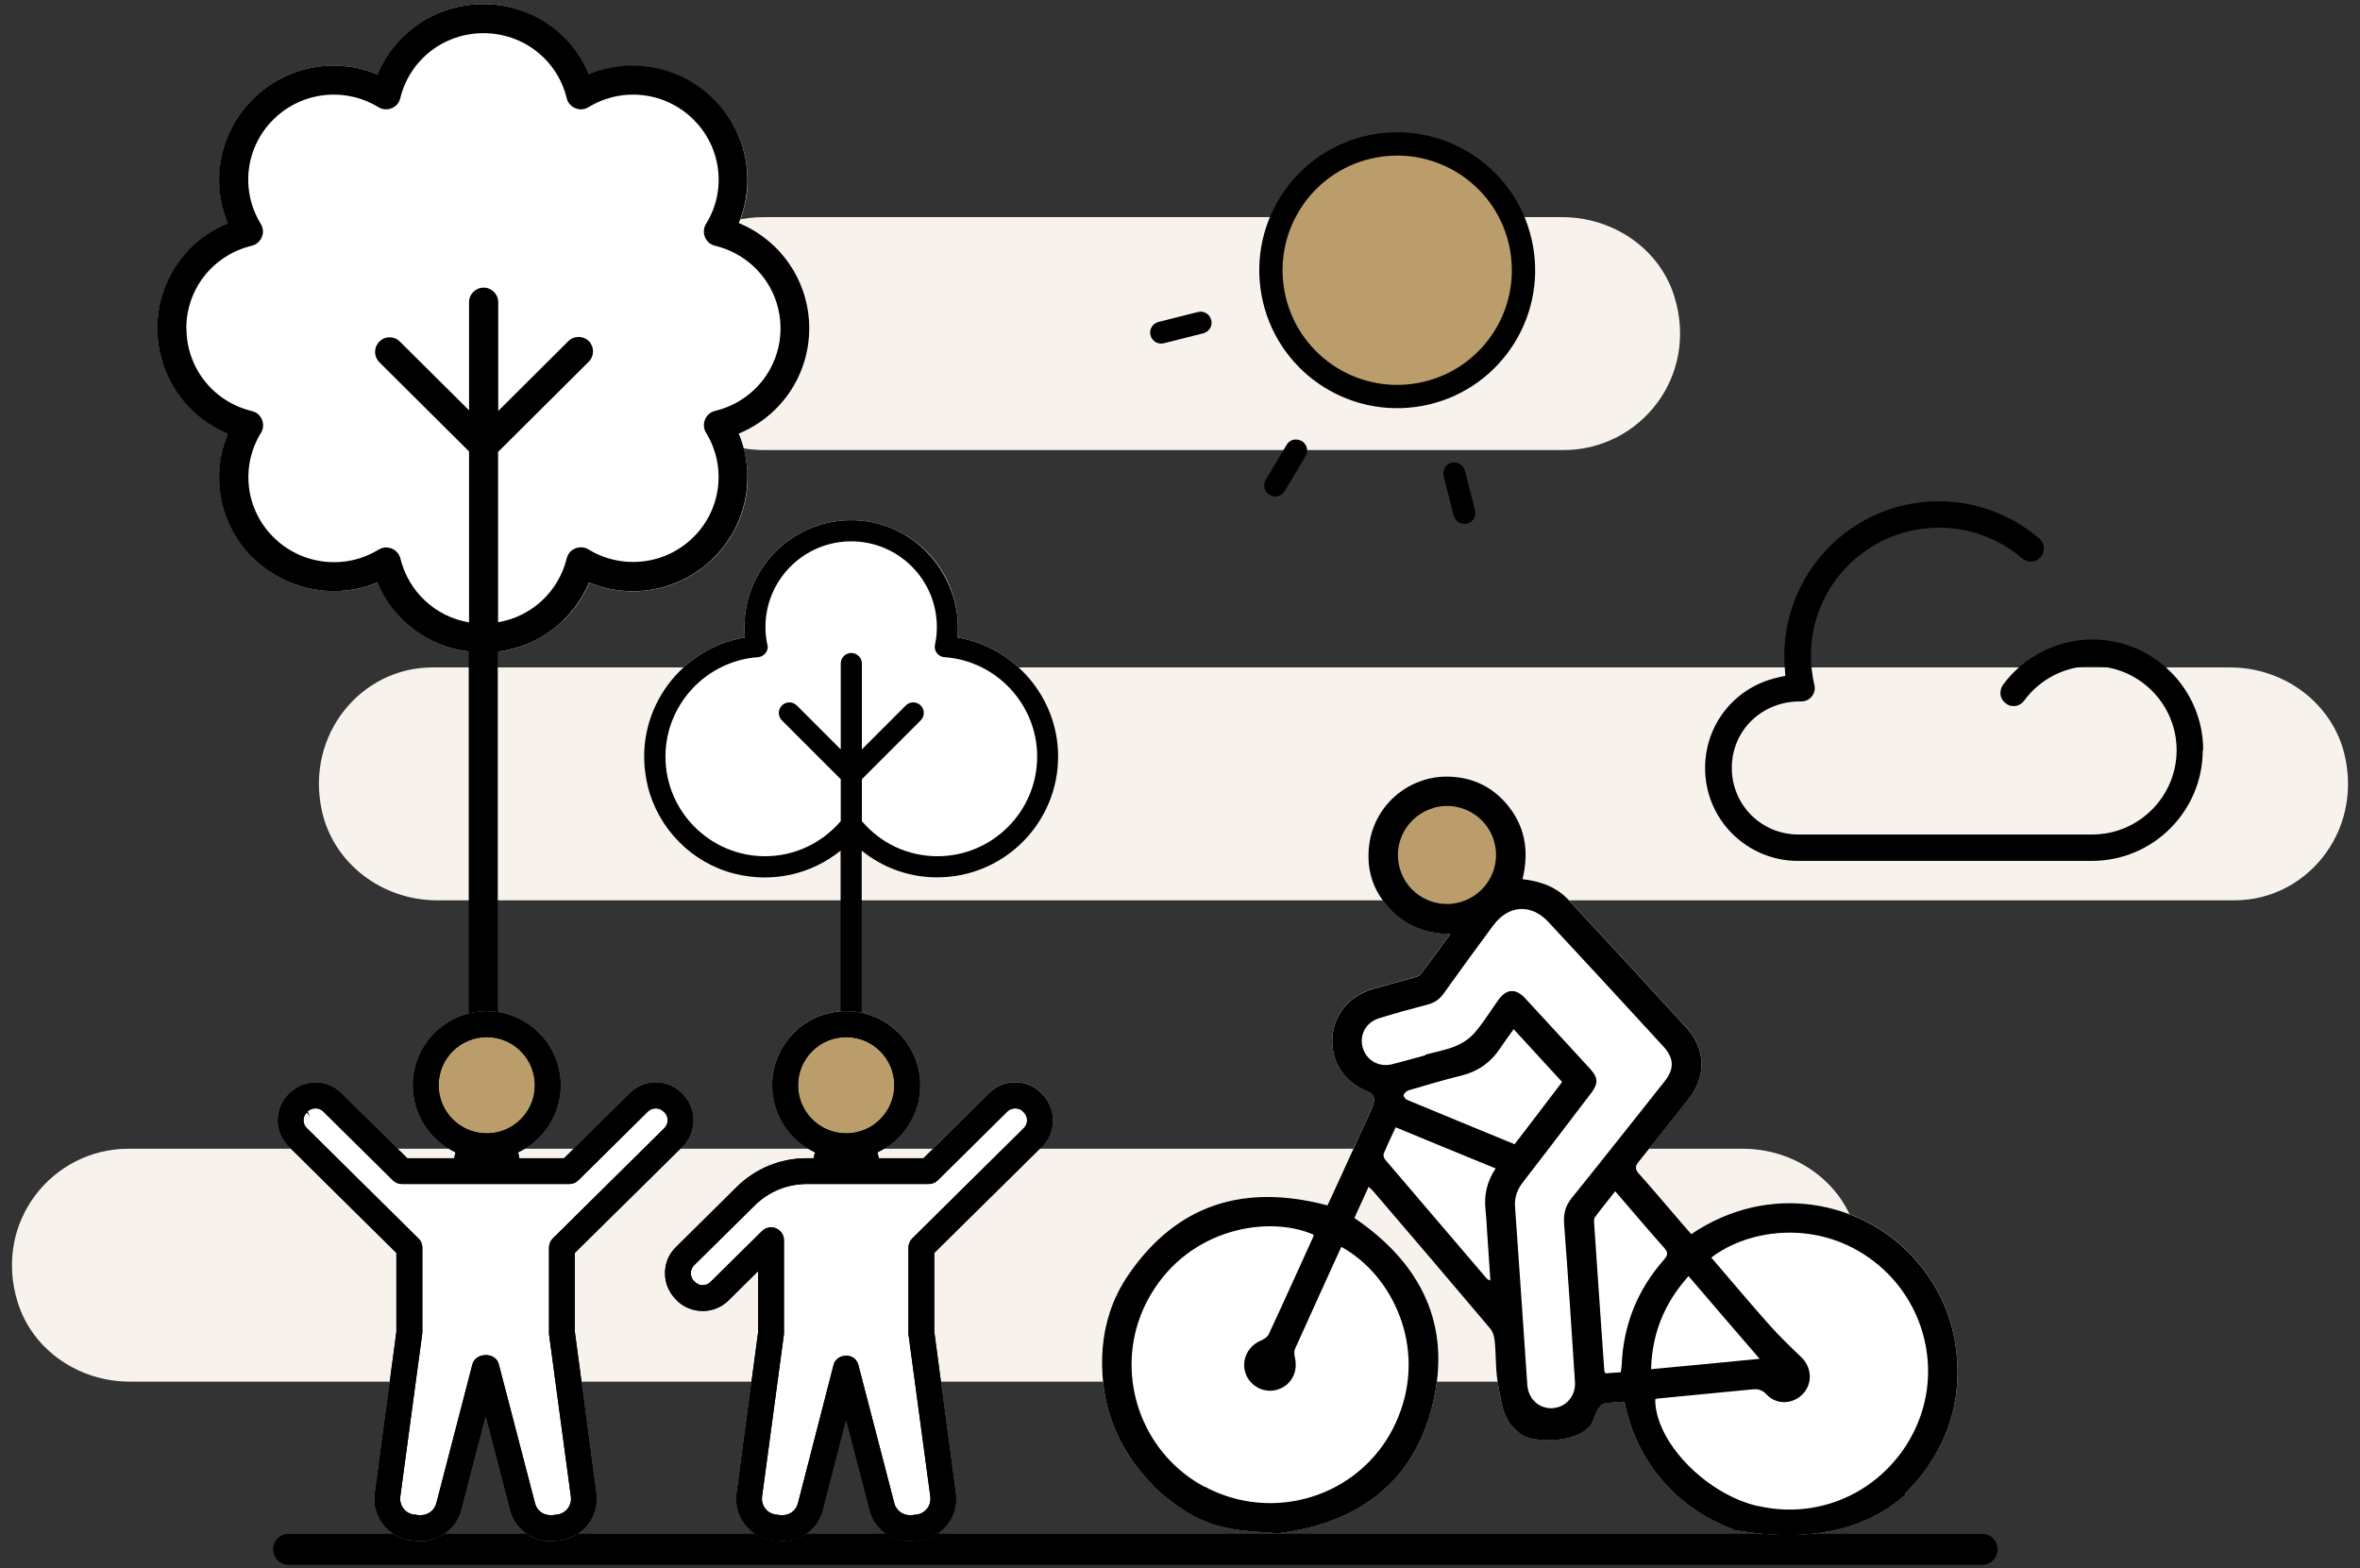
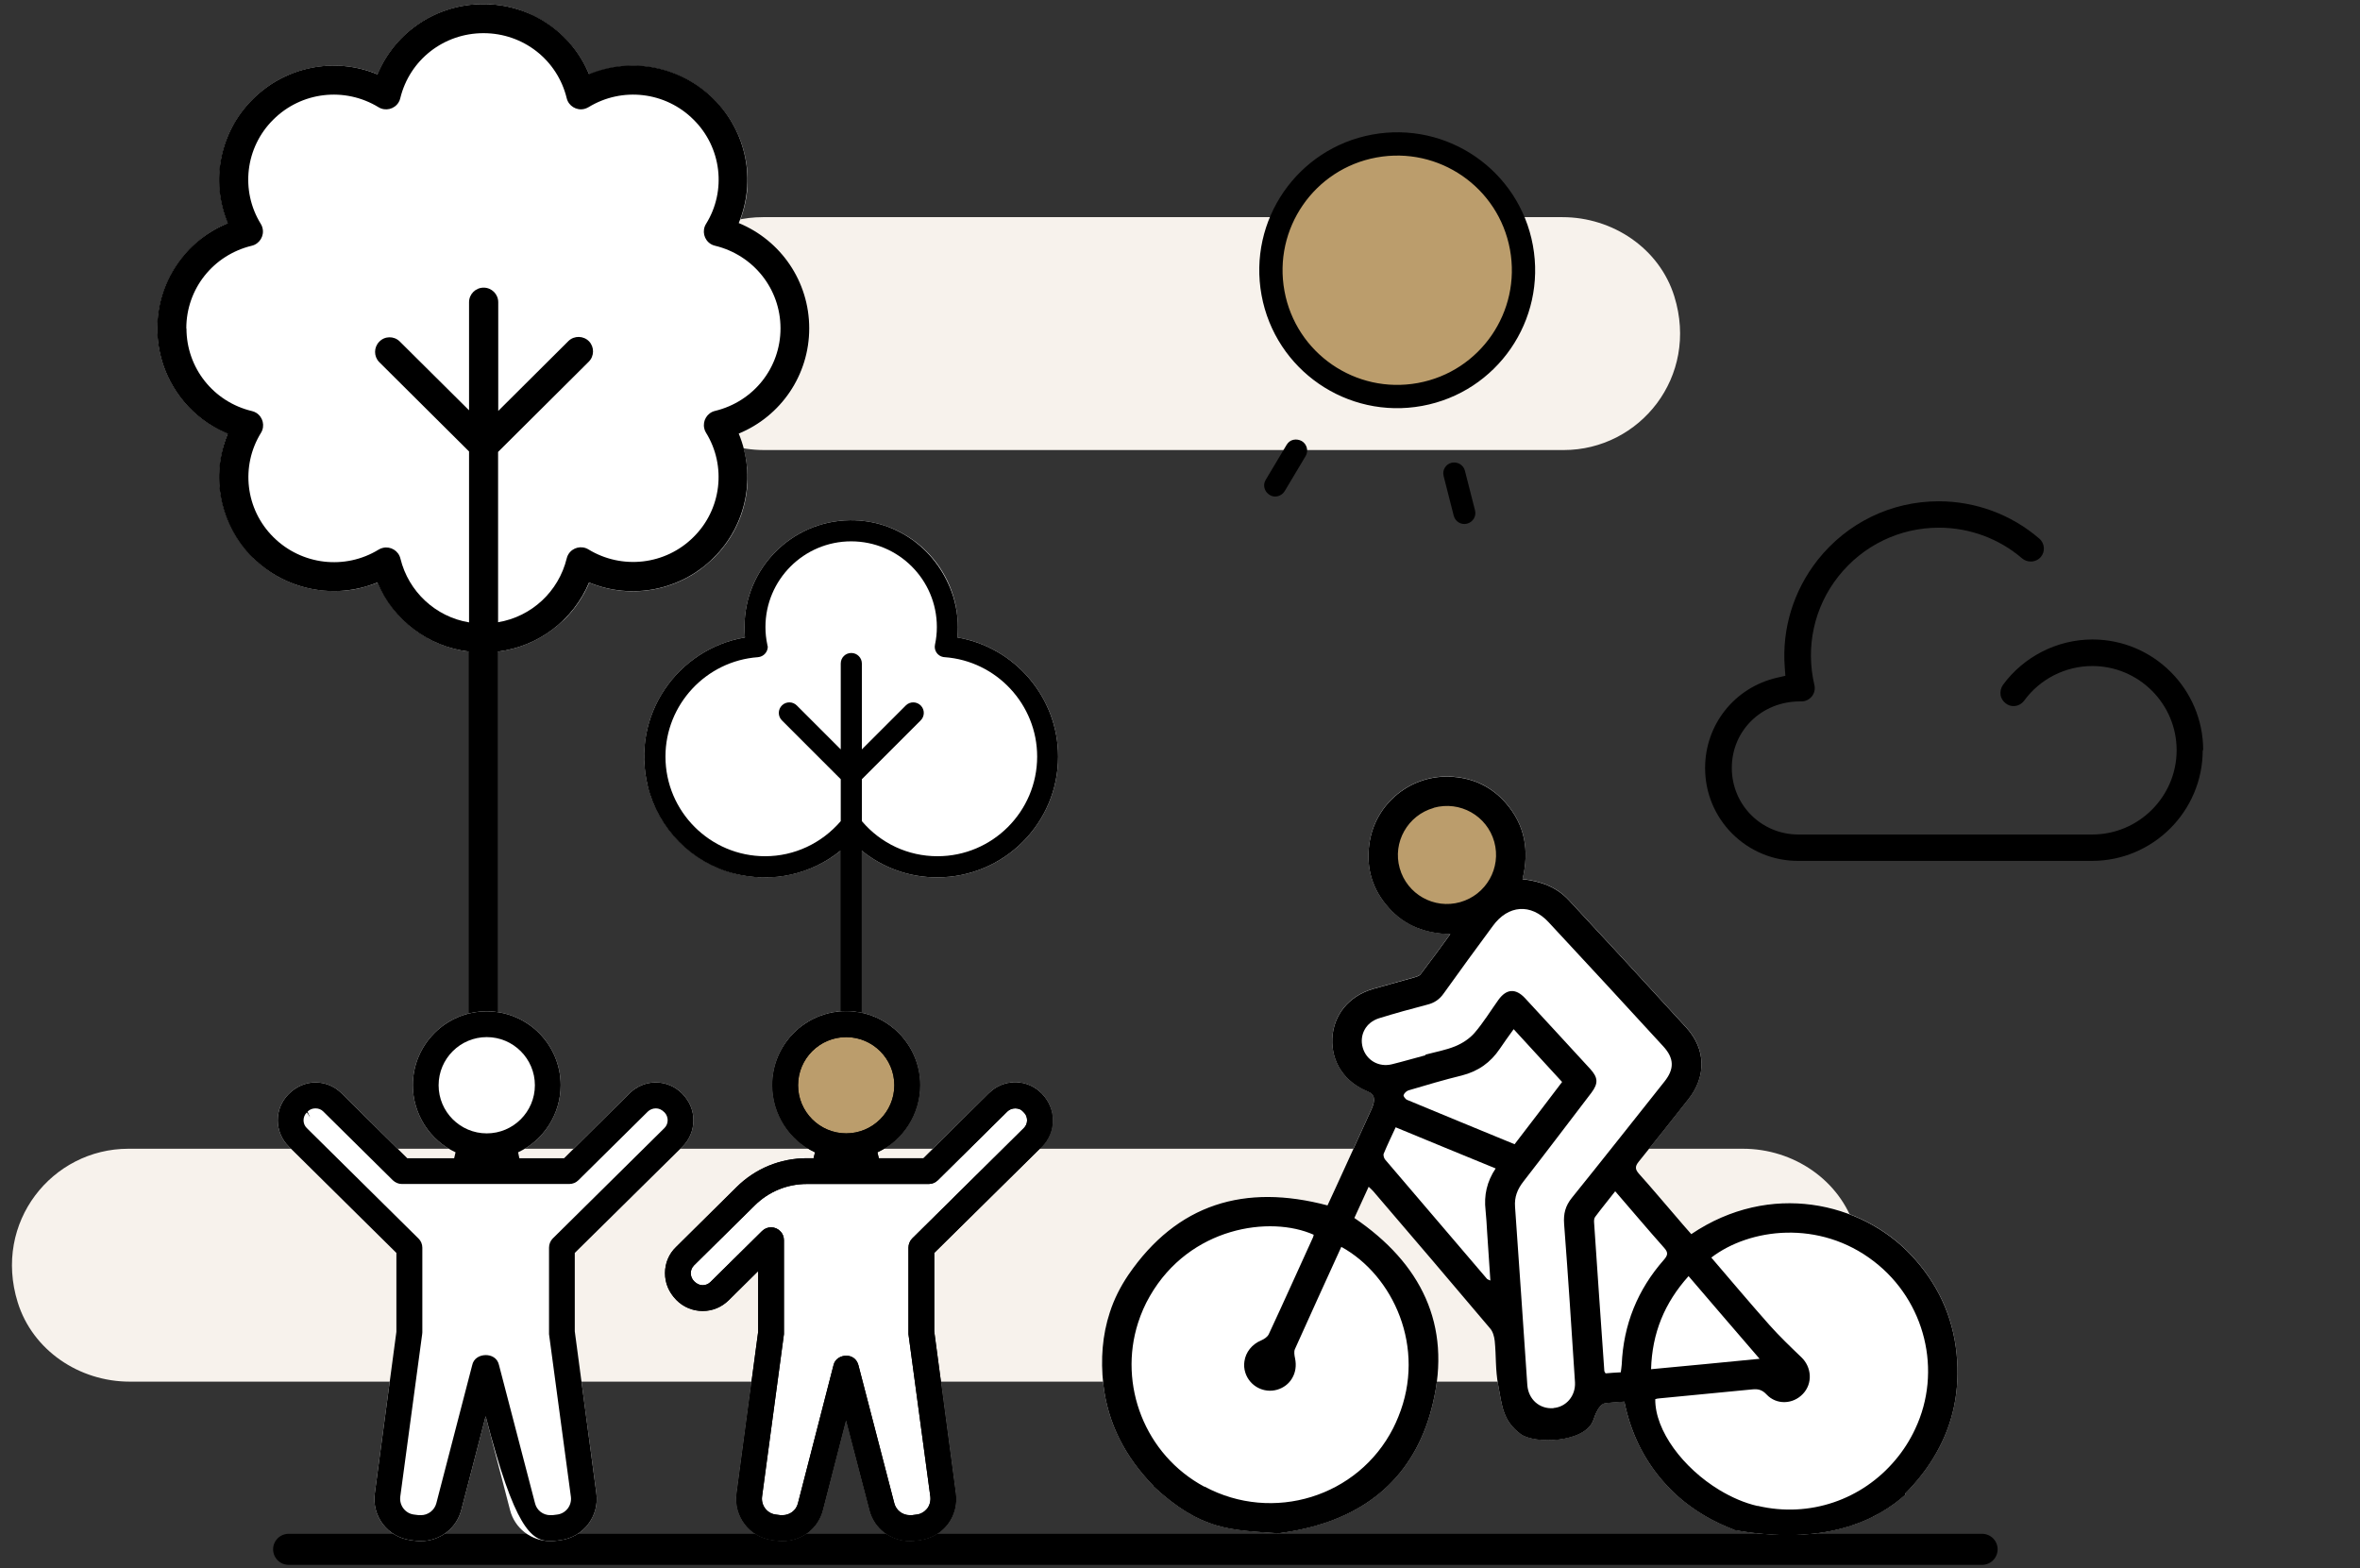
<svg xmlns="http://www.w3.org/2000/svg" width="152" height="101" viewBox="0 0 152 101" fill="none">
  <rect x="0" y="0" width="152" height="101" fill="#333333" stroke="none" />
  <g clip-path="url(#clip0_653_98)">
-     <path d="M27.86 42.986H143.64C147.14 42.986 150.3 45.336 151.04 48.756C152.11 53.656 148.51 57.986 143.92 57.986H28.14C24.64 57.986 21.48 55.636 20.73 52.216C19.66 47.316 23.26 42.986 27.85 42.986H27.86Z" fill="#F7F2EC" />
    <path d="M49.14 13.986H100.63C103.87 13.986 106.88 15.996 107.84 19.096C109.44 24.256 105.62 28.986 100.71 28.986H49.22C45.98 28.986 42.97 26.976 42.01 23.876C40.41 18.716 44.23 13.986 49.14 13.986Z" fill="#F7F2EC" />
    <path d="M8.27 73.986H112.26C115.5 73.986 118.51 75.996 119.47 79.096C121.07 84.256 117.25 88.986 112.34 88.986H8.35C5.11 88.986 2.1 86.976 1.14 83.876C-0.46 78.716 3.36 73.986 8.27 73.986Z" fill="#F7F2EC" />
    <path d="M141.87 48.316C141.87 52.246 138.67 55.446 134.74 55.446H115.8C114.21 55.446 112.71 54.826 111.57 53.696C110.44 52.566 109.82 51.056 109.82 49.466C109.82 46.666 111.72 44.276 114.46 43.646L114.99 43.526L114.95 42.976C114.76 40.486 115.52 38.036 117.07 36.066C118.97 33.666 121.81 32.286 124.87 32.286C127.24 32.286 129.54 33.136 131.34 34.686C131.7 34.986 131.74 35.526 131.44 35.876C131.27 36.066 131.04 36.166 130.79 36.166C130.59 36.166 130.4 36.096 130.24 35.966C128.75 34.686 126.85 33.986 124.88 33.986C122.35 33.986 119.99 35.126 118.41 37.116C116.84 39.096 116.28 41.656 116.86 44.126C116.92 44.376 116.86 44.646 116.7 44.846C116.53 45.056 116.29 45.176 116.02 45.176H115.92C113.46 45.176 111.54 47.056 111.54 49.456C111.54 51.856 113.46 53.746 115.82 53.746H134.76C137.75 53.746 140.19 51.306 140.19 48.316C140.19 45.326 137.75 42.896 134.76 42.896C133.03 42.896 131.39 43.726 130.37 45.126C130.2 45.346 129.96 45.476 129.68 45.476C129.5 45.476 129.33 45.416 129.19 45.306C129.01 45.176 128.88 44.976 128.85 44.756C128.82 44.536 128.87 44.306 129 44.116C130.34 42.286 132.5 41.186 134.77 41.186C138.7 41.186 141.9 44.386 141.9 48.316H141.87Z" fill="black" />
    <path d="M18.59 99.786H127.66" stroke="black" stroke-width="2" stroke-linecap="round" stroke-linejoin="round" />
    <path d="M71.48 84.516C71.75 83.675 72.15 82.876 72.67 82.106C75.82 77.505 80.18 76.216 85.5 77.626C85.86 76.846 86.23 76.055 86.59 75.255C87.18 73.966 87.77 72.675 88.35 71.395C88.61 70.796 88.52 70.466 88.1 70.296C86.6 69.686 85.74 68.406 85.81 66.865C85.89 65.346 86.88 64.145 88.43 63.685C89.29 63.435 90.15 63.215 91.01 62.965C91.18 62.916 91.4 62.865 91.5 62.736C92.13 61.916 92.74 61.075 93.41 60.156C91.78 60.115 90.46 59.605 89.44 58.456C88.4 57.295 87.98 55.925 88.19 54.376C88.54 51.725 90.93 49.806 93.6 50.026C94.94 50.126 96.08 50.685 96.97 51.696C98.22 53.115 98.51 54.776 98.06 56.615C99.24 56.745 100.26 57.126 101.04 57.965C103.57 60.685 106.1 63.425 108.61 66.175C109.88 67.566 109.91 69.326 108.74 70.796C107.68 72.135 106.62 73.486 105.54 74.816C105.3 75.115 105.31 75.296 105.55 75.576C106.35 76.466 107.11 77.376 107.89 78.275C108.23 78.686 108.59 79.085 108.93 79.475C114.01 76.046 119.88 77.415 123.09 80.826C124.78 82.626 125.78 84.746 126.02 87.195C126.25 89.566 125.79 91.686 124.71 93.576C124.19 94.505 123.51 95.376 122.7 96.195C122.72 96.195 122.73 96.225 122.76 96.225C120.91 97.915 117.51 99.596 111.66 98.525V98.505C110.32 97.996 109.13 97.296 108.09 96.385C107.72 96.055 107.38 95.706 107.05 95.326C105.8 93.865 105.01 92.186 104.62 90.266C104.18 90.305 103.77 90.316 103.37 90.376C103 90.436 102.75 91.076 102.63 91.436C102.11 92.945 98.8 93.005 97.94 92.356C96.78 91.486 96.75 90.555 96.5 89.246C96.3 88.186 96.37 87.316 96.27 86.356C96.24 86.076 96.15 85.746 95.97 85.546C93.48 82.596 90.96 79.645 88.44 76.706C88.37 76.626 88.29 76.555 88.15 76.425C87.83 77.126 87.53 77.775 87.23 78.436C91.52 81.346 93.51 85.316 92.28 90.406C92.16 90.915 92.01 91.415 91.84 91.876C90.32 95.986 86.97 98.156 82.33 98.746C79.25 98.525 77.38 98.596 74.25 95.686H74.28C72.44 93.785 71.35 91.656 71.06 89.145C70.88 87.535 71 85.975 71.48 84.516Z" fill="white" />
    <path d="M93.19 58.645C95.168 58.645 96.77 57.042 96.77 55.065C96.77 53.088 95.168 51.485 93.19 51.485C91.213 51.485 89.61 53.088 89.61 55.065C89.61 57.042 91.213 58.645 93.19 58.645Z" fill="#BB9D6C" />
    <path d="M71.06 89.155C70.88 87.545 71 85.985 71.48 84.525C71.75 83.685 72.15 82.885 72.67 82.115C75.82 77.515 80.18 76.225 85.5 77.635C85.86 76.855 86.23 76.065 86.59 75.265C87.18 73.975 87.77 72.685 88.35 71.405C88.61 70.805 88.52 70.475 88.1 70.305C86.6 69.695 85.74 68.415 85.81 66.875C85.89 65.355 86.88 64.155 88.43 63.695C89.29 63.445 90.15 63.225 91.01 62.975C91.18 62.925 91.4 62.875 91.5 62.745C92.13 61.925 92.74 61.085 93.41 60.165C91.78 60.125 90.46 59.615 89.44 58.465C88.4 57.305 87.98 55.935 88.19 54.385C88.54 51.735 90.93 49.815 93.6 50.035C94.94 50.135 96.08 50.695 96.97 51.705C98.22 53.125 98.51 54.785 98.06 56.625C99.24 56.755 100.26 57.135 101.04 57.975C103.57 60.695 106.1 63.435 108.61 66.185C109.88 67.575 109.91 69.335 108.74 70.805C107.68 72.145 106.62 73.495 105.54 74.825C105.3 75.125 105.31 75.305 105.55 75.585C106.35 76.475 107.11 77.385 107.89 78.285C108.23 78.695 108.59 79.095 108.93 79.485C114.01 76.055 119.88 77.425 123.09 80.835C124.78 82.635 125.78 84.755 126.02 87.205C126.25 89.575 125.79 91.695 124.71 93.585C124.19 94.515 123.51 95.385 122.7 96.205C122.72 96.205 122.73 96.235 122.76 96.235C120.91 97.925 117.51 99.605 111.66 98.535V98.515C110.32 98.005 109.13 97.305 108.09 96.395C107.72 96.065 107.38 95.715 107.05 95.335C105.8 93.875 105.01 92.195 104.62 90.275C104.18 90.315 103.77 90.325 103.37 90.385C103 90.445 102.75 91.085 102.63 91.445C102.11 92.955 98.8 93.015 97.94 92.365C96.78 91.495 96.75 90.565 96.5 89.255C96.3 88.195 96.37 87.325 96.27 86.365C96.24 86.085 96.15 85.755 95.97 85.555C93.48 82.605 90.96 79.655 88.44 76.715C88.37 76.635 88.29 76.565 88.15 76.435C87.83 77.135 87.53 77.785 87.23 78.445C91.52 81.355 93.51 85.325 92.28 90.415C92.16 90.925 92.01 91.425 91.84 91.885C90.32 95.995 86.97 98.165 82.33 98.755C79.25 98.535 77.38 98.605 74.25 95.695H74.28C72.44 93.795 71.35 91.665 71.06 89.155ZM92.34 52.035C90.67 52.505 89.68 54.245 90.15 55.915C90.62 57.595 92.36 58.575 94.04 58.105C95.72 57.635 96.71 55.895 96.24 54.215C95.77 52.535 94.03 51.555 92.34 52.025V52.035ZM108.75 82.195C107.2 83.925 106.41 85.855 106.34 88.185C108.67 87.965 110.93 87.755 113.33 87.515C111.76 85.695 110.28 83.975 108.75 82.185V82.195ZM113.2 96.985C116.56 97.775 119.94 96.585 122.08 94.025C122.58 93.435 123.01 92.765 123.35 92.035C125.11 88.315 124.01 83.795 120.7 81.245C117.18 78.525 112.69 79.105 110.22 80.995C111.48 82.465 112.7 83.915 113.96 85.335C114.61 86.065 115.32 86.745 116.02 87.415C116.69 88.055 116.76 89.105 116.12 89.775C115.48 90.455 114.42 90.495 113.78 89.815C113.5 89.515 113.24 89.445 112.86 89.485C110.86 89.685 108.86 89.865 106.86 90.065C106.77 90.065 106.68 90.095 106.61 90.115C106.59 92.145 108.41 94.555 110.74 95.965C111.52 96.435 112.36 96.805 113.2 96.995V96.985ZM103.39 88.455C103.69 88.425 104.02 88.405 104.39 88.385C104.41 88.205 104.44 88.045 104.45 87.885C104.56 85.315 105.47 83.065 107.16 81.145C107.42 80.845 107.46 80.675 107.18 80.365C106.13 79.185 105.12 77.985 104.03 76.725C103.58 77.305 103.14 77.835 102.74 78.375C102.67 78.465 102.66 78.615 102.67 78.735C102.88 81.925 103.11 85.115 103.33 88.305C103.33 88.335 103.36 88.365 103.41 88.455H103.39ZM100.05 90.685C100.86 90.625 101.49 89.915 101.44 89.025C101.22 85.625 101 82.235 100.74 78.835C100.69 78.175 100.82 77.665 101.24 77.145C103.24 74.665 105.21 72.165 107.19 69.675C107.85 68.855 107.84 68.165 107.12 67.385C104.67 64.715 102.21 62.045 99.74 59.395C98.6 58.165 97.13 58.285 96.15 59.635C95.09 61.075 94.03 62.515 92.99 63.975C92.72 64.365 92.38 64.595 91.93 64.705C90.89 64.975 89.84 65.265 88.81 65.585C87.96 65.855 87.54 66.665 87.77 67.475C88 68.285 88.8 68.755 89.65 68.545C90.38 68.365 91.09 68.155 91.81 67.965V67.925C92.44 67.755 93.12 67.635 93.73 67.385C94.19 67.195 94.65 66.895 94.97 66.525C95.54 65.865 96 65.105 96.51 64.395C97.03 63.675 97.62 63.645 98.22 64.285C99.62 65.795 101.02 67.325 102.42 68.845C102.93 69.405 102.95 69.775 102.5 70.375C101.04 72.285 99.59 74.205 98.12 76.095C97.73 76.595 97.53 77.095 97.58 77.735C97.85 81.565 98.11 85.385 98.37 89.205C98.44 90.135 99.16 90.765 100.06 90.695L100.05 90.685ZM90.62 70.835C92.92 71.795 95.22 72.735 97.55 73.695C98.58 72.355 99.58 71.045 100.61 69.685C99.58 68.565 98.57 67.465 97.49 66.285C97.17 66.735 96.87 67.135 96.6 67.545C96 68.435 95.21 68.995 94.16 69.265C93.01 69.545 91.87 69.885 90.72 70.225C90.59 70.265 90.44 70.405 90.4 70.535C90.38 70.605 90.52 70.795 90.63 70.845L90.62 70.835ZM89.23 74.705C91.41 77.265 93.6 79.815 95.78 82.375C95.81 82.405 95.87 82.415 95.99 82.475C95.92 81.395 95.85 80.365 95.78 79.335C95.75 78.865 95.73 78.405 95.68 77.945C95.57 76.995 95.76 76.105 96.33 75.255C94.15 74.365 92.04 73.495 89.89 72.605C89.62 73.195 89.35 73.745 89.12 74.305C89.08 74.405 89.14 74.605 89.22 74.695L89.23 74.705ZM77.58 95.745C81.98 98.105 87.47 96.415 89.73 91.985C89.85 91.745 89.96 91.505 90.06 91.255C91.89 86.785 89.72 82.135 86.39 80.305C85.38 82.525 84.38 84.705 83.4 86.895C83.33 87.055 83.37 87.295 83.41 87.485C83.51 87.955 83.44 88.415 83.21 88.785C83.01 89.125 82.67 89.385 82.26 89.505C81.4 89.755 80.49 89.275 80.21 88.415C80.13 88.165 80.11 87.915 80.15 87.675C80.23 87.095 80.63 86.575 81.24 86.325C81.42 86.245 81.64 86.105 81.72 85.925C82.69 83.845 83.62 81.765 84.57 79.685C84.59 79.635 84.6 79.575 84.61 79.525C81.82 78.275 76.63 79.005 74.06 83.475C73.74 84.025 73.49 84.605 73.3 85.195C72.02 89.185 73.73 93.695 77.57 95.755L77.58 95.745Z" fill="black" />
    <path d="M32.071 41.966C33.661 41.766 35.111 41.056 36.231 39.996C36.261 39.966 36.301 39.946 36.331 39.916C37.011 39.246 37.571 38.436 37.951 37.526C39.671 38.236 41.551 38.256 43.241 37.656C43.911 37.416 44.561 37.076 45.141 36.646C45.431 36.426 45.711 36.186 45.981 35.926C46.771 35.146 47.361 34.206 47.721 33.206C47.961 32.536 48.101 31.836 48.141 31.126C48.171 30.466 48.111 29.796 47.961 29.146C47.921 28.976 47.871 28.816 47.821 28.646C47.751 28.416 47.681 28.176 47.591 27.946C48.271 27.666 48.901 27.286 49.451 26.836C51.111 25.476 52.131 23.426 52.131 21.166C52.131 20.416 52.021 19.686 51.801 18.996C51.591 18.306 51.271 17.656 50.881 17.066C50.481 16.476 50.001 15.946 49.451 15.496C48.901 15.046 48.271 14.666 47.591 14.386C47.871 13.696 48.051 12.986 48.121 12.276C48.151 11.916 48.161 11.556 48.141 11.206C48.081 10.136 47.791 9.096 47.281 8.146C46.941 7.516 46.501 6.926 45.981 6.406C45.191 5.616 44.251 5.036 43.241 4.676C41.551 4.076 39.671 4.096 37.951 4.806C37.231 3.086 35.911 1.746 34.301 0.986C33.321 0.506 32.251 0.266 31.131 0.266C30.761 0.266 30.391 0.296 30.031 0.346C28.951 0.506 27.931 0.906 27.041 1.496C25.851 2.286 24.891 3.416 24.321 4.786C22.601 4.076 20.721 4.056 19.031 4.656C18.691 4.776 18.361 4.916 18.051 5.086C17.411 5.426 16.821 5.856 16.291 6.386C16.031 6.646 15.781 6.926 15.571 7.216C15.351 7.506 15.161 7.816 14.991 8.126C14.651 8.756 14.411 9.436 14.271 10.136C14.201 10.486 14.161 10.836 14.141 11.196C14.121 11.556 14.131 11.906 14.161 12.266C14.231 12.976 14.401 13.696 14.691 14.376C14.001 14.656 13.371 15.036 12.821 15.496C12.541 15.726 12.281 15.976 12.041 16.236C10.841 17.556 10.141 19.306 10.141 21.156C10.141 21.896 10.251 22.626 10.461 23.306C11.091 25.366 12.621 27.086 14.681 27.926C14.541 28.266 14.421 28.616 14.341 28.976C13.731 31.446 14.451 34.096 16.301 35.916C17.091 36.706 18.031 37.286 19.041 37.646C19.381 37.766 19.721 37.856 20.071 37.926C20.421 37.996 20.781 38.036 21.131 38.056C21.491 38.076 21.851 38.066 22.211 38.036C22.571 38.006 22.931 37.946 23.281 37.856C23.631 37.766 23.991 37.656 24.331 37.516C24.511 37.946 24.741 38.336 24.991 38.716C25.271 39.146 25.591 39.556 25.951 39.906C27.091 41.026 28.581 41.766 30.211 41.966" fill="white" />
    <path d="M55.501 54.786C56.881 55.906 58.601 56.516 60.371 56.506C64.661 56.506 68.151 53.016 68.151 48.726C68.151 44.916 65.351 41.676 61.661 41.056C61.681 40.826 61.691 40.606 61.691 40.376C61.691 36.586 58.611 33.506 54.821 33.506C51.031 33.506 47.951 36.586 47.951 40.376C47.951 40.606 47.961 40.836 47.981 41.056C44.291 41.676 41.491 44.906 41.491 48.726C41.491 53.016 44.981 56.506 49.271 56.506C51.071 56.506 52.771 55.886 54.141 54.786" fill="white" />
    <path d="M16.28 35.916C18.39 38.016 21.56 38.646 24.31 37.516C25.33 39.946 27.57 41.646 30.19 41.966V81.206H32.06V41.966C34.68 41.646 36.92 39.946 37.94 37.516C40.69 38.656 43.86 38.026 45.97 35.916C48.08 33.826 48.72 30.666 47.58 27.926C50.3 26.806 52.12 24.156 52.12 21.146C52.12 18.136 50.3 15.486 47.58 14.366C48.72 11.626 48.08 8.466 45.97 6.376C43.86 4.276 40.69 3.646 37.94 4.776C36.8 2.036 34.11 0.256 31.13 0.266C28.15 0.256 25.46 2.036 24.31 4.786C21.56 3.646 18.39 4.276 16.28 6.386C14.17 8.476 13.53 11.636 14.67 14.376C11.92 15.506 10.12 18.186 10.13 21.156C10.13 24.126 11.92 26.806 14.67 27.936C13.53 30.676 14.17 33.836 16.28 35.926V35.916ZM12 21.146C12 18.606 13.73 16.426 16.22 15.826C16.72 15.706 17.03 15.196 16.91 14.696C16.89 14.596 16.85 14.506 16.8 14.426C15.47 12.276 15.8 9.486 17.6 7.706C19.4 5.906 22.2 5.576 24.38 6.906C24.82 7.176 25.4 7.036 25.67 6.596C25.72 6.516 25.76 6.426 25.78 6.326C26.38 3.856 28.58 2.136 31.14 2.136C33.7 2.136 35.9 3.856 36.5 6.326C36.62 6.826 37.13 7.136 37.63 7.016C37.72 6.996 37.81 6.956 37.9 6.906C40.07 5.576 42.87 5.906 44.67 7.706C46.47 9.486 46.81 12.276 45.47 14.426C45.2 14.866 45.34 15.446 45.78 15.716C45.86 15.766 45.95 15.806 46.05 15.826C48.53 16.426 50.27 18.606 50.27 21.146C50.27 23.686 48.54 25.866 46.05 26.466C45.55 26.586 45.24 27.096 45.36 27.596C45.38 27.696 45.42 27.786 45.47 27.866C46.8 30.016 46.47 32.806 44.67 34.586C42.87 36.386 40.07 36.706 37.9 35.386C37.46 35.116 36.88 35.256 36.61 35.696C36.56 35.776 36.52 35.866 36.5 35.966C35.98 38.096 34.24 39.716 32.08 40.076V29.106L37.91 23.306C38.28 22.946 38.29 22.356 37.94 21.986C37.58 21.616 36.99 21.606 36.62 21.956C36.62 21.956 36.6 21.966 36.6 21.976L32.09 26.466V19.466C32.09 18.946 31.67 18.526 31.15 18.526C30.63 18.526 30.21 18.946 30.21 19.466V26.426L25.74 21.986C25.37 21.626 24.77 21.636 24.42 22.016C24.07 22.376 24.07 22.956 24.42 23.316L30.21 29.076V40.086C28.05 39.726 26.31 38.106 25.79 35.976C25.67 35.476 25.16 35.166 24.66 35.286C24.57 35.306 24.47 35.346 24.39 35.396C22.22 36.726 19.42 36.396 17.61 34.596C15.81 32.816 15.48 30.026 16.81 27.876C17.08 27.436 16.94 26.856 16.5 26.586C16.42 26.536 16.32 26.496 16.23 26.476C13.75 25.886 12.01 23.696 12.01 21.156L12 21.146Z" fill="black" />
    <path d="M41.72 50.636C42.39 53.376 44.56 55.576 47.29 56.266C49.79 56.896 52.27 56.296 54.14 54.786V88.626H55.5V54.786C56.88 55.906 58.6 56.516 60.37 56.506C64.66 56.506 68.15 53.016 68.15 48.726C68.15 44.916 65.35 41.676 61.66 41.056C61.75 40.176 61.66 39.286 61.39 38.406C60.45 35.476 57.83 33.476 54.75 33.506C50.99 33.546 47.95 36.616 47.95 40.376C47.95 40.606 47.96 40.836 47.98 41.056C43.68 41.776 40.6 46.036 41.72 50.626V50.636ZM49.43 41.606C49.43 41.606 49.43 41.546 49.42 41.516C49.34 41.146 49.3 40.766 49.3 40.386C49.3 37.346 51.77 34.866 54.82 34.866C57.87 34.866 60.34 37.336 60.34 40.386C60.34 40.766 60.3 41.146 60.22 41.516C60.14 41.886 60.38 42.246 60.75 42.316C60.78 42.316 60.81 42.326 60.84 42.326C64.18 42.566 66.8 45.376 66.8 48.726C66.8 52.266 63.92 55.146 60.38 55.146C58.49 55.146 56.73 54.326 55.51 52.886V50.186L59.29 46.406C59.56 46.146 59.57 45.716 59.31 45.446C59.05 45.176 58.62 45.166 58.35 45.426C58.35 45.426 58.34 45.436 58.33 45.446L55.51 48.266V42.736C55.51 42.366 55.21 42.056 54.83 42.056C54.45 42.056 54.15 42.356 54.15 42.736V48.266L51.33 45.446C51.07 45.176 50.64 45.166 50.37 45.426C50.1 45.686 50.09 46.116 50.35 46.386C50.35 46.386 50.36 46.396 50.37 46.406L54.15 50.186V52.886C52.92 54.316 51.16 55.146 49.28 55.146C45.74 55.146 42.86 52.266 42.86 48.726C42.86 45.376 45.48 42.566 48.82 42.326C49.19 42.296 49.47 41.976 49.45 41.606H49.43Z" fill="black" />
    <path fill-rule="evenodd" clip-rule="evenodd" d="M67.111 73.835C68.041 72.906 68.051 71.406 67.081 70.415C66.631 69.966 66.031 69.706 65.391 69.706C64.751 69.706 64.161 69.956 63.711 70.395L59.481 74.585H56.601L56.511 74.206C58.181 73.425 59.261 71.725 59.261 69.885C59.261 67.266 57.131 65.126 54.501 65.126C51.871 65.126 49.741 67.266 49.741 69.885C49.741 71.725 50.821 73.425 52.491 74.206L52.401 74.585H51.971C50.261 74.585 48.651 75.246 47.441 76.445L43.541 80.305C43.081 80.746 42.831 81.346 42.831 81.986C42.831 82.626 43.071 83.216 43.561 83.716C44.011 84.175 44.621 84.425 45.261 84.425C45.901 84.425 46.481 84.175 46.931 83.736L48.831 81.856V85.766L47.441 96.165C47.241 97.635 48.271 98.986 49.741 99.186L50.051 99.225C50.171 99.246 50.291 99.246 50.411 99.246C51.631 99.246 52.701 98.425 53.001 97.236L54.491 91.456L56.001 97.246C56.301 98.425 57.371 99.246 58.591 99.246C58.711 99.246 58.831 99.246 58.951 99.225L59.261 99.186C59.971 99.085 60.601 98.725 61.041 98.156C61.471 97.585 61.661 96.876 61.561 96.165L60.171 85.736V80.686L67.111 73.835Z" fill="white" />
    <path fill-rule="evenodd" clip-rule="evenodd" d="M37.02 85.745V80.695L43.961 73.845C44.41 73.395 44.66 72.795 44.66 72.165C44.67 71.525 44.42 70.925 43.931 70.425C43.48 69.975 42.88 69.715 42.24 69.715C41.6 69.715 41.011 69.965 40.56 70.405L36.331 74.595H33.45L33.37 74.215C35.031 73.435 36.111 71.735 36.111 69.895C36.111 67.275 33.98 65.135 31.351 65.135C28.721 65.135 26.59 67.275 26.59 69.895C26.59 71.735 27.671 73.435 29.34 74.215L29.25 74.595H26.23L21.991 70.405C21.541 69.965 20.951 69.715 20.32 69.715C19.691 69.715 19.07 69.975 18.581 70.475C17.651 71.405 17.66 72.915 18.601 73.845L25.53 80.695V85.775L24.14 96.175C24.041 96.885 24.23 97.595 24.66 98.165C25.101 98.735 25.73 99.095 26.441 99.195L26.75 99.235C26.87 99.255 26.991 99.255 27.11 99.255C28.331 99.255 29.401 98.435 29.71 97.255L31.28 91.215L32.85 97.255C33.151 98.435 34.221 99.255 35.441 99.255C35.56 99.255 35.681 99.255 35.8 99.235L36.111 99.195C37.581 98.995 38.611 97.645 38.41 96.175L37.02 85.745Z" fill="white" />
-     <path d="M31.23 73.576C33.263 73.576 34.91 71.928 34.91 69.896C34.91 67.863 33.263 66.216 31.23 66.216C29.198 66.216 27.55 67.863 27.55 69.896C27.55 71.928 29.198 73.576 31.23 73.576Z" fill="#BB9D6C" />
    <path d="M54.45 73.576C56.483 73.576 58.13 71.928 58.13 69.896C58.13 67.863 56.483 66.216 54.45 66.216C52.418 66.216 50.77 67.863 50.77 69.896C50.77 71.928 52.418 73.576 54.45 73.576Z" fill="#BB9D6C" />
    <path d="M67.111 73.846C68.041 72.916 68.051 71.416 67.081 70.426C66.631 69.976 66.031 69.716 65.391 69.716C64.751 69.716 64.161 69.966 63.711 70.406L59.481 74.596H56.601L56.511 74.216C58.181 73.436 59.261 71.736 59.261 69.896C59.261 67.276 57.131 65.136 54.501 65.136C51.871 65.136 49.741 67.276 49.741 69.896C49.741 71.736 50.821 73.436 52.491 74.216L52.401 74.596H51.971C50.261 74.596 48.651 75.256 47.441 76.456L43.541 80.316C43.081 80.756 42.831 81.356 42.831 81.996C42.831 82.636 43.071 83.226 43.561 83.726C44.011 84.186 44.621 84.436 45.261 84.436C45.901 84.436 46.481 84.186 46.931 83.746L48.831 81.866V85.776L47.441 96.176C47.241 97.646 48.271 98.996 49.741 99.196L50.051 99.236C50.171 99.256 50.291 99.256 50.411 99.256C51.631 99.256 52.701 98.436 53.001 97.246L54.491 91.466L56.001 97.256C56.301 98.436 57.371 99.256 58.591 99.256C58.711 99.256 58.831 99.256 58.951 99.236L59.261 99.196C59.971 99.096 60.601 98.736 61.041 98.166C61.471 97.596 61.661 96.886 61.561 96.176L60.171 85.746V80.696L67.111 73.846ZM51.401 69.896C51.401 68.186 52.791 66.796 54.501 66.796C56.211 66.796 57.601 68.186 57.601 69.896C57.601 71.606 56.211 72.996 54.501 72.996C52.791 72.996 51.401 71.606 51.401 69.896ZM59.921 96.396C59.951 96.666 59.881 96.946 59.721 97.156C59.551 97.366 59.311 97.516 59.041 97.546L58.731 97.586C58.681 97.586 58.641 97.586 58.591 97.586C58.131 97.586 57.721 97.276 57.601 96.826L55.291 87.936C55.191 87.546 54.891 87.316 54.501 87.316C54.171 87.316 53.771 87.506 53.681 87.936L51.391 96.826C51.281 97.276 50.871 97.586 50.401 97.586C50.361 97.586 50.311 97.586 50.271 97.586L49.961 97.546C49.401 97.476 49.011 96.956 49.081 96.396L50.491 85.926V79.876C50.491 79.656 50.411 79.446 50.251 79.296C50.101 79.136 49.891 79.046 49.661 79.046C49.431 79.046 49.241 79.136 49.081 79.286L45.761 82.566C45.631 82.696 45.451 82.776 45.261 82.776C45.061 82.776 44.881 82.696 44.701 82.516C44.421 82.226 44.421 81.776 44.701 81.496L48.611 77.636C49.511 76.746 50.701 76.256 51.971 76.256H59.821C60.041 76.256 60.241 76.166 60.401 76.016L64.881 71.586C65.021 71.456 65.191 71.386 65.391 71.386C65.591 71.386 65.761 71.456 65.851 71.556L65.941 71.646C66.081 71.776 66.151 71.956 66.151 72.156C66.151 72.356 66.071 72.526 65.941 72.656L58.751 79.766C58.601 79.916 58.511 80.136 58.511 80.356V85.926L59.921 96.396Z" fill="black" />
    <path d="M67.111 73.846C68.041 72.916 68.051 71.416 67.081 70.426C66.631 69.976 66.031 69.716 65.391 69.716C64.751 69.716 64.161 69.966 63.711 70.406L59.481 74.596H56.601L56.511 74.216C58.181 73.436 59.261 71.736 59.261 69.896C59.261 67.276 57.131 65.136 54.501 65.136C51.871 65.136 49.741 67.276 49.741 69.896C49.741 71.736 50.821 73.436 52.491 74.216L52.401 74.596H51.971C50.261 74.596 48.651 75.256 47.441 76.456L43.541 80.316C43.081 80.756 42.831 81.356 42.831 81.996C42.831 82.636 43.071 83.226 43.561 83.726C44.011 84.186 44.621 84.436 45.261 84.436C45.901 84.436 46.481 84.186 46.931 83.746L48.831 81.866V85.776L47.441 96.176C47.241 97.646 48.271 98.996 49.741 99.196L50.051 99.236C50.171 99.256 50.291 99.256 50.411 99.256C51.631 99.256 52.701 98.436 53.001 97.246L54.491 91.466L56.001 97.256C56.301 98.436 57.371 99.256 58.591 99.256C58.711 99.256 58.831 99.256 58.951 99.236L59.261 99.196C59.971 99.096 60.601 98.736 61.041 98.166C61.471 97.596 61.661 96.886 61.561 96.176L60.171 85.746V80.696L67.111 73.846ZM51.401 69.896C51.401 68.186 52.791 66.796 54.501 66.796C56.211 66.796 57.601 68.186 57.601 69.896C57.601 71.606 56.211 72.996 54.501 72.996C52.791 72.996 51.401 71.606 51.401 69.896ZM59.921 96.396C59.951 96.666 59.881 96.946 59.721 97.156C59.551 97.366 59.311 97.516 59.041 97.546L58.731 97.586C58.681 97.586 58.641 97.586 58.591 97.586C58.131 97.586 57.721 97.276 57.601 96.826L55.291 87.936C55.191 87.546 54.891 87.316 54.501 87.316C54.171 87.316 53.771 87.506 53.681 87.936L51.391 96.826C51.281 97.276 50.871 97.586 50.401 97.586C50.361 97.586 50.311 97.586 50.271 97.586L49.961 97.546C49.401 97.476 49.011 96.956 49.081 96.396L50.491 85.926V79.876C50.491 79.656 50.411 79.446 50.251 79.296C50.101 79.136 49.891 79.046 49.661 79.046C49.431 79.046 49.241 79.136 49.081 79.286L45.761 82.566C45.631 82.696 45.451 82.776 45.261 82.776C45.061 82.776 44.881 82.696 44.701 82.516C44.421 82.226 44.421 81.776 44.701 81.496L48.611 77.636C49.511 76.746 50.701 76.256 51.971 76.256H59.821C60.041 76.256 60.241 76.166 60.401 76.016L64.881 71.586C65.021 71.456 65.191 71.386 65.391 71.386C65.591 71.386 65.761 71.456 65.851 71.556L65.941 71.646C66.081 71.776 66.151 71.956 66.151 72.156C66.151 72.356 66.071 72.526 65.941 72.656L58.751 79.766C58.601 79.916 58.511 80.136 58.511 80.356V85.926L59.921 96.396Z" fill="black" />
-     <path fill-rule="evenodd" clip-rule="evenodd" d="M43.961 73.846C44.41 73.396 44.66 72.796 44.66 72.166C44.67 71.526 44.42 70.926 43.931 70.426C43.48 69.976 42.88 69.716 42.24 69.716C41.6 69.716 41.011 69.966 40.56 70.406L36.331 74.596H33.45L33.37 74.216C35.031 73.436 36.111 71.736 36.111 69.896C36.111 67.276 33.98 65.136 31.351 65.136C28.721 65.136 26.59 67.276 26.59 69.896C26.59 71.736 27.671 73.436 29.34 74.216L29.25 74.596H26.23L21.991 70.406C21.541 69.966 20.951 69.716 20.32 69.716C19.691 69.716 19.07 69.976 18.581 70.476C17.651 71.406 17.66 72.916 18.601 73.846L25.53 80.696V85.776L24.14 96.176C24.041 96.886 24.23 97.596 24.66 98.166C25.101 98.736 25.73 99.096 26.441 99.196L26.75 99.236C26.87 99.256 26.991 99.256 27.11 99.256C28.331 99.256 29.401 98.436 29.71 97.256L31.28 91.216L32.85 97.256C33.151 98.436 34.221 99.256 35.441 99.256C35.56 99.256 35.681 99.256 35.8 99.236L36.111 99.196C37.581 98.996 38.611 97.646 38.41 96.176L37.02 85.746V80.696L43.961 73.846ZM28.25 69.896C28.25 68.186 29.64 66.796 31.351 66.796C33.06 66.796 34.45 68.186 34.45 69.896C34.45 71.606 33.06 72.996 31.351 72.996C29.64 72.996 28.25 71.606 28.25 69.896ZM36.77 96.406C36.84 96.956 36.45 97.476 35.891 97.546L35.581 97.586C35.581 97.586 35.49 97.586 35.441 97.586C34.98 97.586 34.571 97.276 34.461 96.826L32.141 87.926C32.041 87.446 31.631 87.276 31.291 87.276C30.91 87.276 30.5 87.476 30.41 87.936L28.101 96.826C27.98 97.276 27.57 97.586 27.11 97.586C27.07 97.586 27.02 97.586 26.971 97.586L26.66 97.546C26.101 97.476 25.71 96.956 25.78 96.396L27.191 85.926C27.191 85.926 27.201 85.856 27.201 85.816V80.356C27.201 80.136 27.11 79.916 26.951 79.766L19.761 72.656C19.48 72.386 19.48 71.926 19.761 71.646L19.881 71.816C19.881 71.816 19.881 71.806 19.901 71.796H19.89L19.811 71.596C19.941 71.456 20.12 71.386 20.32 71.386C20.52 71.386 20.691 71.456 20.82 71.586L25.3 76.016C25.46 76.166 25.66 76.256 25.881 76.256H36.67C36.891 76.256 37.1 76.166 37.251 76.016L41.73 71.586C41.87 71.456 42.05 71.386 42.24 71.386C42.431 71.386 42.611 71.456 42.8 71.646C43.071 71.926 43.071 72.386 42.791 72.656L35.6 79.766C35.45 79.916 35.361 80.136 35.361 80.356V85.926L36.77 96.406Z" fill="black" />
-     <path fill-rule="evenodd" clip-rule="evenodd" d="M43.961 73.846C44.41 73.396 44.66 72.796 44.66 72.166C44.67 71.526 44.42 70.926 43.931 70.426C43.48 69.976 42.88 69.716 42.24 69.716C41.6 69.716 41.011 69.966 40.56 70.406L36.331 74.596H33.45L33.37 74.216C35.031 73.436 36.111 71.736 36.111 69.896C36.111 67.276 33.98 65.136 31.351 65.136C28.721 65.136 26.59 67.276 26.59 69.896C26.59 71.736 27.671 73.436 29.34 74.216L29.25 74.596H26.23L21.991 70.406C21.541 69.966 20.951 69.716 20.32 69.716C19.691 69.716 19.07 69.976 18.581 70.476C17.651 71.406 17.66 72.916 18.601 73.846L25.53 80.696V85.776L24.14 96.176C24.041 96.886 24.23 97.596 24.66 98.166C25.101 98.736 25.73 99.096 26.441 99.196L26.75 99.236C26.87 99.256 26.991 99.256 27.11 99.256C28.331 99.256 29.401 98.436 29.71 97.256L31.28 91.216L32.85 97.256C33.151 98.436 34.221 99.256 35.441 99.256C35.56 99.256 35.681 99.256 35.8 99.236L36.111 99.196C37.581 98.996 38.611 97.646 38.41 96.176L37.02 85.746V80.696L43.961 73.846ZM28.25 69.896C28.25 68.186 29.64 66.796 31.351 66.796C33.06 66.796 34.45 68.186 34.45 69.896C34.45 71.606 33.06 72.996 31.351 72.996C29.64 72.996 28.25 71.606 28.25 69.896ZM36.77 96.406C36.84 96.956 36.45 97.476 35.891 97.546L35.581 97.586C35.581 97.586 35.49 97.586 35.441 97.586C34.98 97.586 34.571 97.276 34.461 96.826L32.141 87.926C32.041 87.446 31.631 87.276 31.291 87.276C30.91 87.276 30.5 87.476 30.41 87.936L28.101 96.826C27.98 97.276 27.57 97.586 27.11 97.586C27.07 97.586 27.02 97.586 26.971 97.586L26.66 97.546C26.101 97.476 25.71 96.956 25.78 96.396L27.191 85.926C27.191 85.926 27.201 85.856 27.201 85.816V80.356C27.201 80.136 27.11 79.916 26.951 79.766L19.761 72.656C19.48 72.386 19.48 71.926 19.761 71.646L19.881 71.816L19.971 71.966L19.901 71.796H19.89L19.811 71.596C19.941 71.456 20.12 71.386 20.32 71.386C20.52 71.386 20.691 71.456 20.82 71.586L25.3 76.016C25.46 76.166 25.66 76.256 25.881 76.256H36.67C36.891 76.256 37.1 76.166 37.251 76.016L41.73 71.586C41.87 71.456 42.05 71.386 42.24 71.386C42.431 71.386 42.611 71.456 42.8 71.646C43.071 71.926 43.071 72.386 42.791 72.656L35.6 79.766C35.45 79.916 35.361 80.136 35.361 80.356V85.926L36.77 96.406Z" fill="black" />
+     <path fill-rule="evenodd" clip-rule="evenodd" d="M43.961 73.846C44.41 73.396 44.66 72.796 44.66 72.166C44.67 71.526 44.42 70.926 43.931 70.426C43.48 69.976 42.88 69.716 42.24 69.716C41.6 69.716 41.011 69.966 40.56 70.406L36.331 74.596H33.45L33.37 74.216C35.031 73.436 36.111 71.736 36.111 69.896C36.111 67.276 33.98 65.136 31.351 65.136C28.721 65.136 26.59 67.276 26.59 69.896C26.59 71.736 27.671 73.436 29.34 74.216L29.25 74.596H26.23L21.991 70.406C21.541 69.966 20.951 69.716 20.32 69.716C19.691 69.716 19.07 69.976 18.581 70.476C17.651 71.406 17.66 72.916 18.601 73.846L25.53 80.696V85.776L24.14 96.176C24.041 96.886 24.23 97.596 24.66 98.166C25.101 98.736 25.73 99.096 26.441 99.196L26.75 99.236C26.87 99.256 26.991 99.256 27.11 99.256C28.331 99.256 29.401 98.436 29.71 97.256L31.28 91.216C33.151 98.436 34.221 99.256 35.441 99.256C35.56 99.256 35.681 99.256 35.8 99.236L36.111 99.196C37.581 98.996 38.611 97.646 38.41 96.176L37.02 85.746V80.696L43.961 73.846ZM28.25 69.896C28.25 68.186 29.64 66.796 31.351 66.796C33.06 66.796 34.45 68.186 34.45 69.896C34.45 71.606 33.06 72.996 31.351 72.996C29.64 72.996 28.25 71.606 28.25 69.896ZM36.77 96.406C36.84 96.956 36.45 97.476 35.891 97.546L35.581 97.586C35.581 97.586 35.49 97.586 35.441 97.586C34.98 97.586 34.571 97.276 34.461 96.826L32.141 87.926C32.041 87.446 31.631 87.276 31.291 87.276C30.91 87.276 30.5 87.476 30.41 87.936L28.101 96.826C27.98 97.276 27.57 97.586 27.11 97.586C27.07 97.586 27.02 97.586 26.971 97.586L26.66 97.546C26.101 97.476 25.71 96.956 25.78 96.396L27.191 85.926C27.191 85.926 27.201 85.856 27.201 85.816V80.356C27.201 80.136 27.11 79.916 26.951 79.766L19.761 72.656C19.48 72.386 19.48 71.926 19.761 71.646L19.881 71.816L19.971 71.966L19.901 71.796H19.89L19.811 71.596C19.941 71.456 20.12 71.386 20.32 71.386C20.52 71.386 20.691 71.456 20.82 71.586L25.3 76.016C25.46 76.166 25.66 76.256 25.881 76.256H36.67C36.891 76.256 37.1 76.166 37.251 76.016L41.73 71.586C41.87 71.456 42.05 71.386 42.24 71.386C42.431 71.386 42.611 71.456 42.8 71.646C43.071 71.926 43.071 72.386 42.791 72.656L35.6 79.766C35.45 79.916 35.361 80.136 35.361 80.356V85.926L36.77 96.406Z" fill="black" />
    <path d="M89.991 25.546C94.486 25.546 98.131 21.901 98.131 17.406C98.131 12.91 94.486 9.266 89.991 9.266C85.495 9.266 81.851 12.91 81.851 17.406C81.851 21.901 85.495 25.546 89.991 25.546Z" fill="#BB9D6C" />
    <path d="M97.99 15.935C98.8 20.355 95.88 24.595 91.46 25.405C87.04 26.215 82.8 23.295 81.99 18.875C81.18 14.455 84.1 10.215 88.52 9.405C92.94 8.595 97.18 11.515 97.99 15.935Z" stroke="black" stroke-width="1.5" stroke-linecap="round" stroke-linejoin="round" />
-     <path d="M74.1 21.596C74.201 21.976 74.581 22.206 74.96 22.106L77.501 21.466C77.88 21.366 78.111 20.986 78.01 20.606C77.91 20.226 77.531 19.996 77.15 20.096L74.611 20.736C74.231 20.836 74.001 21.216 74.1 21.596Z" fill="black" />
    <path d="M92.98 30.666L93.63 33.216C93.73 33.596 94.11 33.826 94.49 33.726C94.87 33.626 95.1 33.246 95 32.866L94.35 30.316C94.26 29.946 93.87 29.716 93.49 29.806C93.11 29.896 92.88 30.286 92.98 30.656V30.666Z" fill="black" />
    <path d="M81.57 31.695C81.64 31.776 81.89 32.066 82.31 31.956C82.49 31.905 82.64 31.796 82.74 31.636L84.09 29.375C84.29 29.046 84.18 28.605 83.84 28.405C83.67 28.316 83.49 28.285 83.3 28.326C83.11 28.366 82.97 28.485 82.87 28.645L81.52 30.905C81.3 31.276 81.5 31.596 81.56 31.686L81.57 31.695Z" fill="black" />
  </g>
  <defs>
    <clipPath id="clip0_653_98">
      <rect width="150.46" height="100.52" fill="white" transform="translate(0.771 0.266)" />
    </clipPath>
  </defs>
</svg>